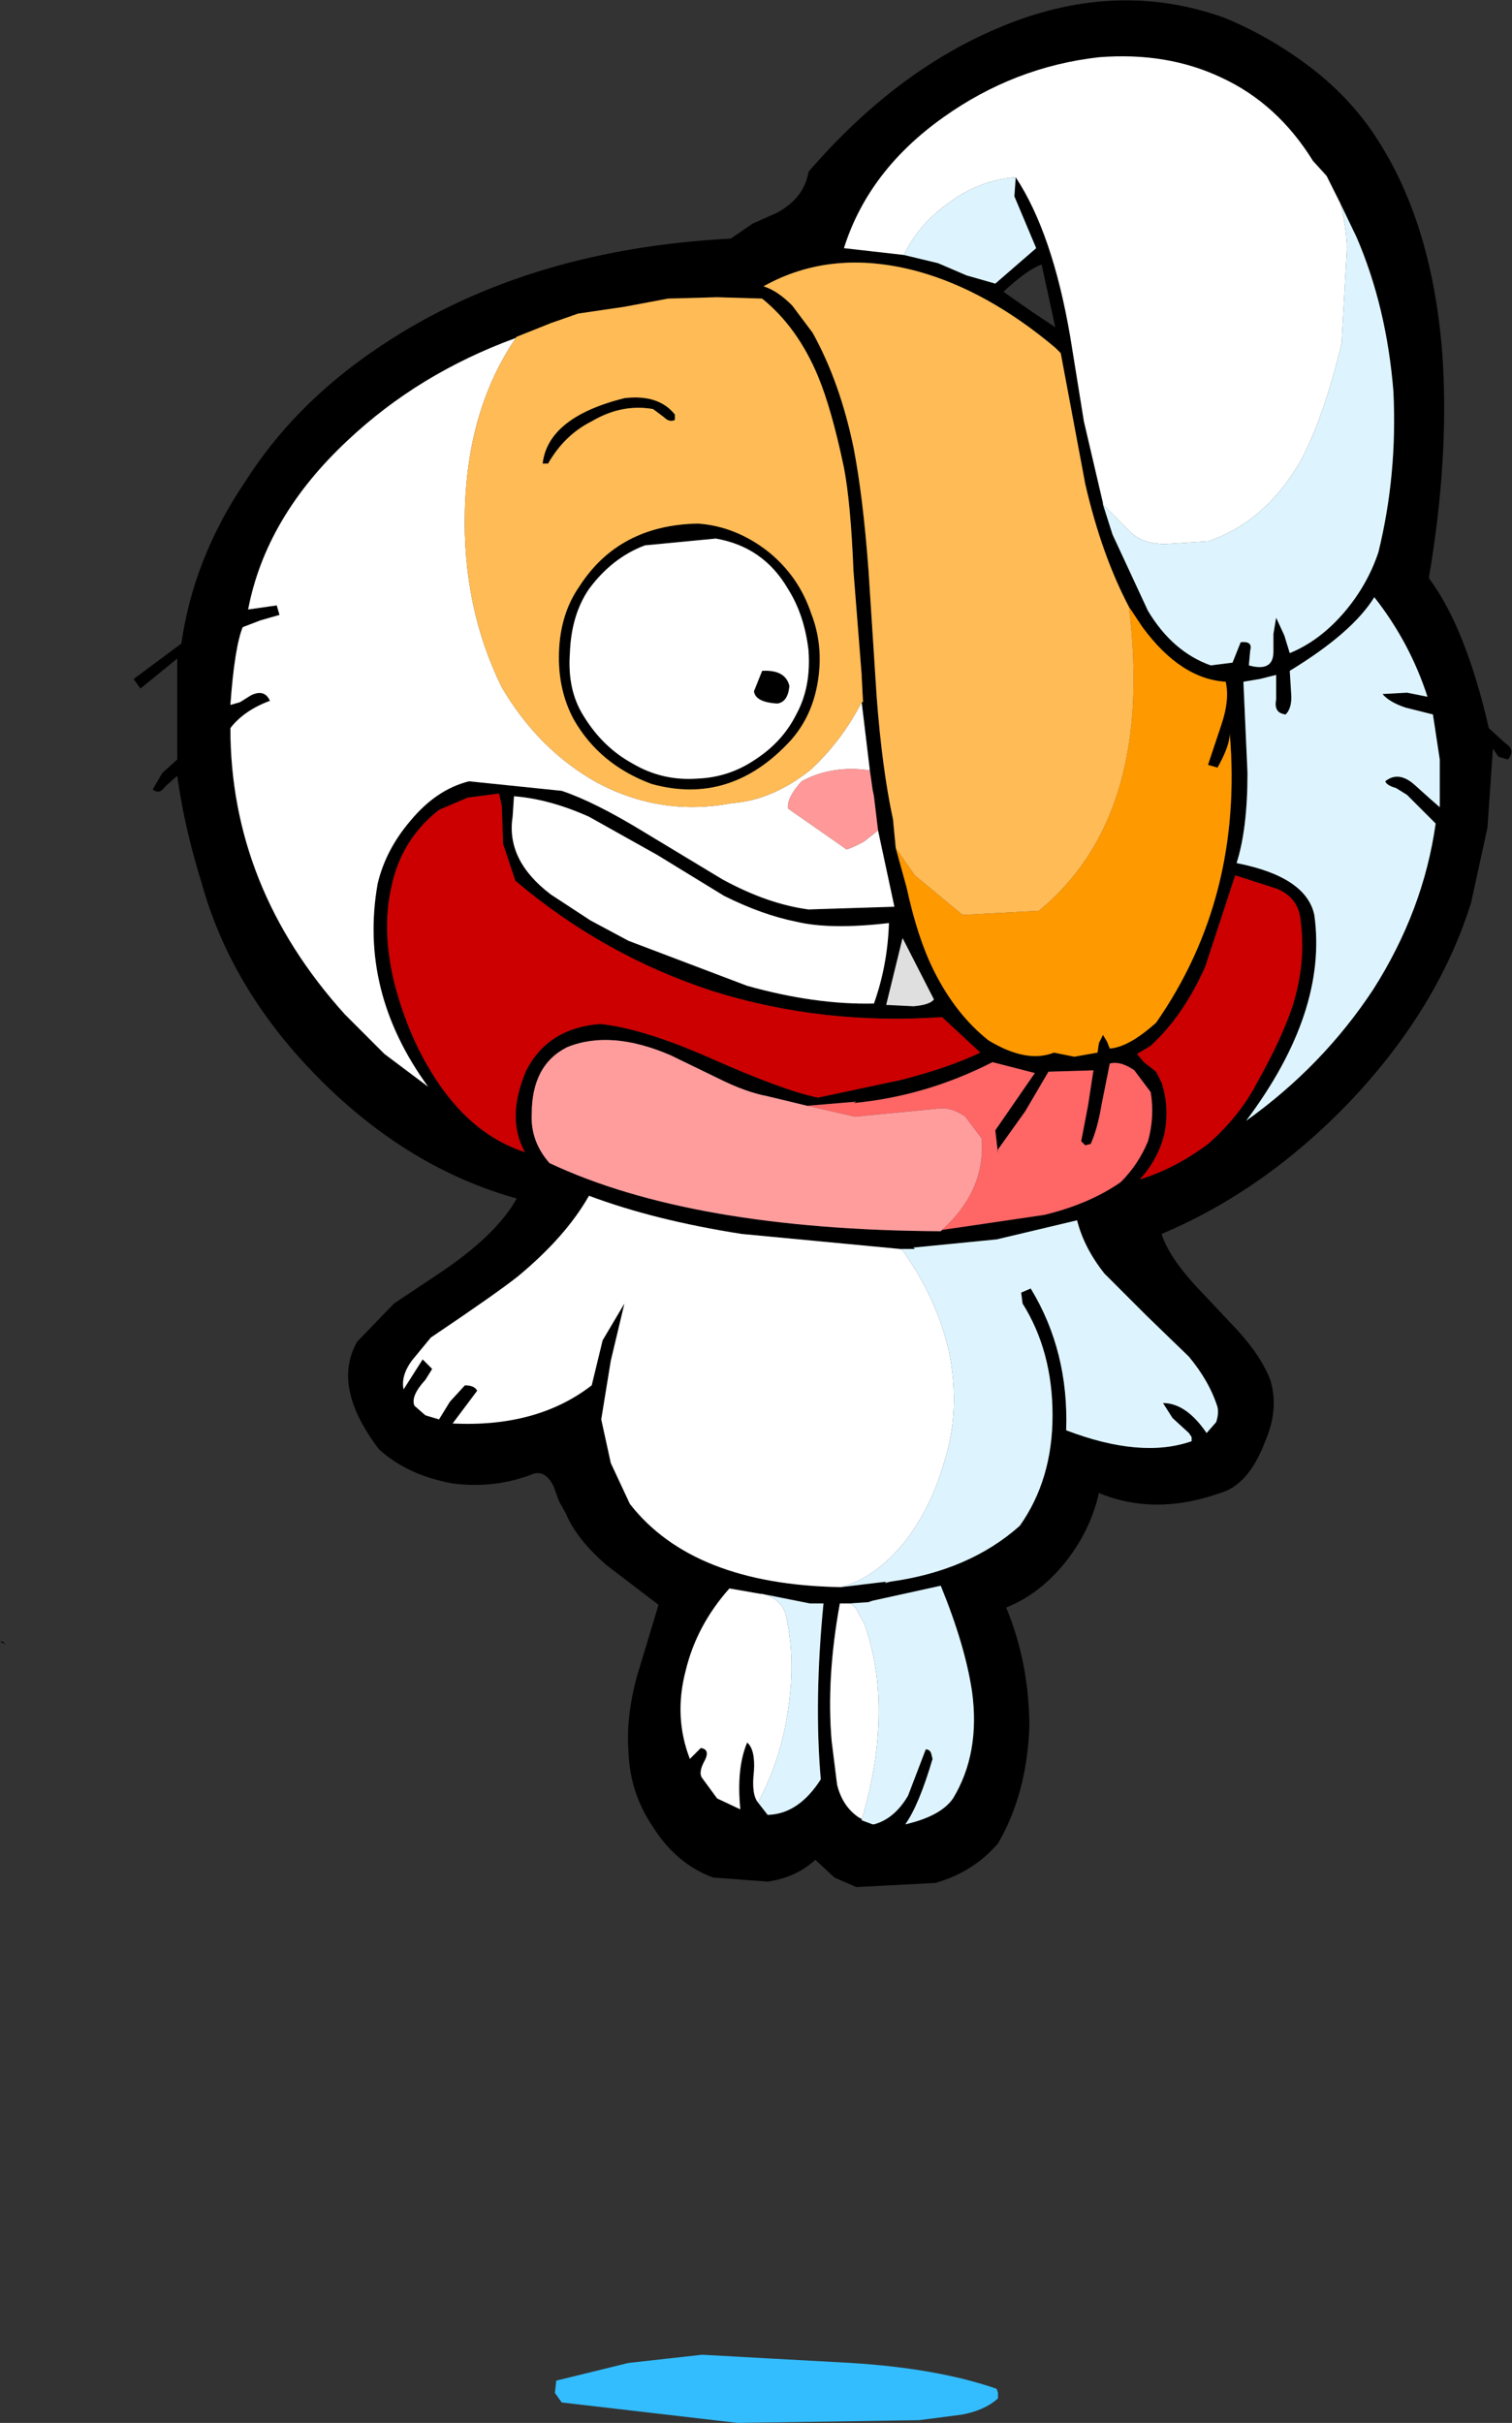
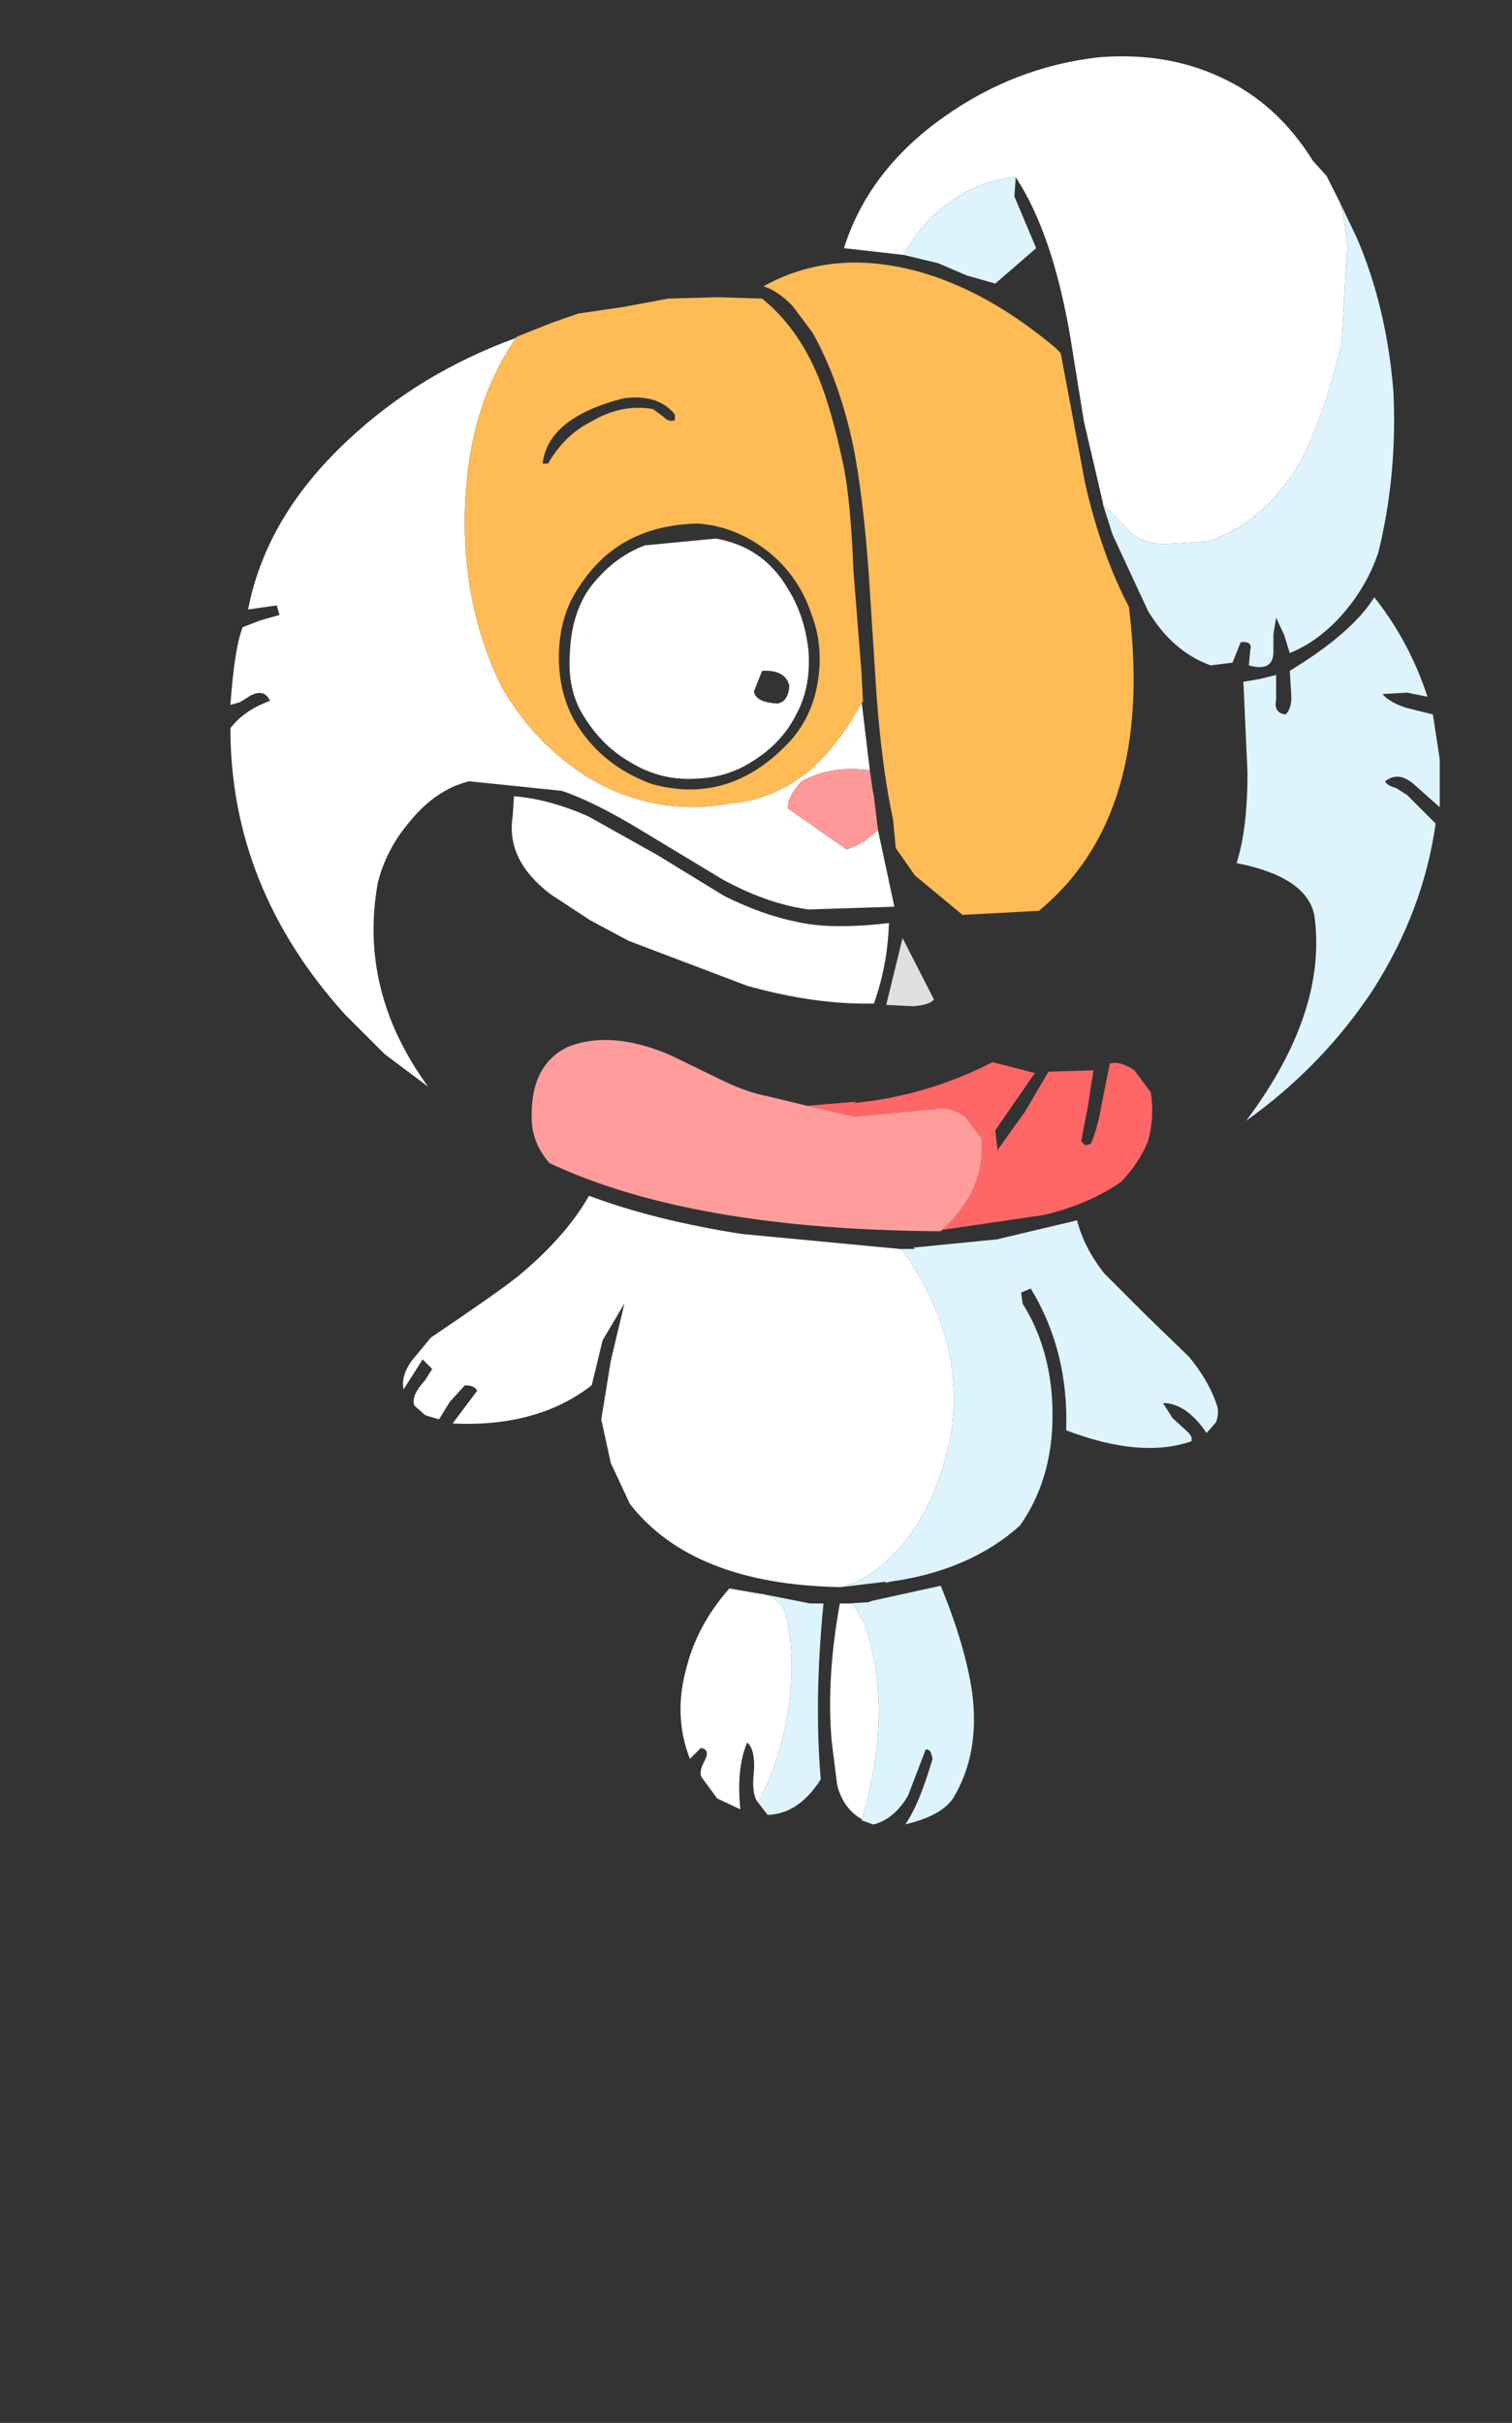
<svg xmlns="http://www.w3.org/2000/svg" height="88.85px" width="55.45px">
  <rect width="100%" height="100%" fill="#333333" stroke="none" />
  <g transform="matrix(1.0, 0.0, 0.0, 1.0, 77.2, 153.8)">
-     <path d="M-26.6 -148.55 Q-24.65 -145.45 -24.3 -140.75 -24.05 -137.0 -24.8 -132.6 -23.45 -130.8 -22.6 -127.1 L-22.0 -126.55 Q-21.6 -126.3 -21.9 -125.95 L-22.25 -126.05 -22.45 -126.35 -22.65 -123.45 -23.25 -120.7 Q-24.45 -116.85 -27.65 -113.45 -30.8 -110.15 -34.6 -108.55 -34.35 -107.75 -33.4 -106.7 L-31.8 -105.0 Q-30.9 -104.0 -30.6 -103.15 -30.3 -102.1 -30.8 -100.95 -31.4 -99.35 -32.45 -99.05 -34.85 -98.2 -36.9 -99.05 -37.2 -97.7 -38.1 -96.55 -39.05 -95.35 -40.3 -94.85 -39.45 -92.8 -39.45 -90.45 -39.55 -88.0 -40.6 -86.2 -41.5 -85.15 -42.9 -84.75 L-45.8 -84.6 -46.6 -84.95 -47.3 -85.6 Q-48.0 -84.95 -49.05 -84.8 L-51.05 -84.95 Q-52.4 -85.45 -53.25 -86.8 -54.1 -88.05 -54.15 -89.55 -54.25 -90.8 -53.85 -92.3 L-53.05 -94.95 -54.95 -96.4 Q-56.05 -97.35 -56.45 -98.3 L-56.7 -98.75 -56.9 -99.3 Q-57.2 -99.9 -57.65 -99.75 -59.05 -99.2 -60.6 -99.4 -62.25 -99.7 -63.3 -100.65 -65.05 -102.95 -64.1 -104.6 L-62.75 -106.0 -61.1 -107.1 Q-59.0 -108.5 -58.25 -109.85 -62.2 -110.95 -65.45 -114.2 -68.7 -117.45 -69.8 -121.4 -70.45 -123.5 -70.7 -125.35 L-71.15 -124.95 Q-71.35 -124.65 -71.6 -124.85 L-71.25 -125.45 -70.7 -125.95 -70.7 -129.65 -72.05 -128.55 -72.3 -128.9 -70.55 -130.2 Q-70.1 -133.35 -68.2 -136.15 -66.45 -138.9 -63.55 -140.9 -58.15 -144.65 -50.4 -145.05 L-49.6 -145.6 -48.7 -146.0 Q-47.7 -146.55 -47.55 -147.5 -44.4 -151.15 -40.65 -152.75 -36.35 -154.6 -32.3 -153.15 -30.6 -152.45 -29.1 -151.3 -27.55 -150.1 -26.6 -148.55 M-28.05 -146.35 L-28.55 -147.35 -29.05 -147.9 Q-30.35 -150.0 -32.4 -150.95 -34.4 -151.9 -36.9 -151.7 -40.0 -151.35 -42.6 -149.5 -45.35 -147.55 -46.25 -144.7 L-44.05 -144.45 -42.8 -144.15 -41.75 -143.7 -40.7 -143.4 -39.95 -144.05 -39.2 -144.7 -40.0 -146.6 -39.95 -147.3 Q-38.6 -145.25 -37.95 -141.45 L-37.45 -138.35 -36.75 -135.35 -36.75 -135.3 -36.4 -134.2 -35.1 -131.4 Q-34.2 -129.9 -32.8 -129.4 L-32.0 -129.5 -31.7 -130.25 Q-31.25 -130.3 -31.35 -129.95 L-31.4 -129.4 Q-30.5 -129.15 -30.5 -129.9 L-30.5 -130.55 -30.4 -131.15 -30.1 -130.5 -29.9 -129.85 Q-28.8 -130.3 -27.9 -131.35 -27.05 -132.35 -26.65 -133.55 -25.95 -136.4 -26.1 -139.45 -26.35 -142.55 -27.45 -145.1 L-28.05 -146.35 M-35.8 -131.55 Q-36.8 -133.45 -37.4 -136.05 L-38.3 -140.85 -38.5 -141.05 Q-41.0 -143.15 -43.55 -143.85 -46.7 -144.7 -49.2 -143.3 -48.7 -143.15 -48.15 -142.6 L-47.4 -141.6 Q-46.4 -139.8 -45.9 -137.4 -45.55 -135.6 -45.35 -132.9 L-45.05 -128.25 Q-44.85 -125.6 -44.45 -123.75 L-44.35 -122.7 -43.95 -121.25 Q-43.55 -119.4 -42.95 -118.2 -42.15 -116.6 -40.95 -115.65 -39.55 -114.8 -38.55 -115.2 L-37.8 -115.05 -36.95 -115.2 -36.9 -115.55 -36.75 -115.85 -36.6 -115.6 -36.5 -115.35 Q-35.8 -115.4 -34.8 -116.3 -31.6 -120.9 -32.1 -126.9 -32.1 -126.45 -32.55 -125.65 L-32.9 -125.75 -32.4 -127.25 Q-32.1 -128.15 -32.25 -128.8 -33.9 -128.9 -35.3 -130.8 L-35.4 -130.95 -35.8 -131.55 M-45.6 -128.05 L-45.55 -128.05 -45.6 -129.0 -45.6 -129.05 -45.9 -132.85 Q-46.0 -135.35 -46.25 -136.65 -46.7 -138.8 -47.2 -140.0 -47.95 -141.8 -49.25 -142.85 L-50.9 -142.9 -52.7 -142.85 -54.3 -142.55 -56.0 -142.3 -57.0 -141.95 -58.25 -141.45 -58.3 -141.4 Q-61.85 -140.1 -64.45 -137.65 -67.45 -134.85 -68.1 -131.45 L-67.05 -131.6 -66.95 -131.25 -67.65 -131.05 -68.3 -130.8 Q-68.6 -130.05 -68.75 -127.95 L-68.4 -128.05 -68.0 -128.3 Q-67.5 -128.55 -67.3 -128.1 -68.25 -127.75 -68.75 -127.1 -68.75 -121.25 -64.55 -116.6 L-63.1 -115.15 -61.5 -113.95 Q-64.05 -117.45 -63.35 -121.4 -63.05 -122.65 -62.15 -123.7 -61.2 -124.85 -60.0 -125.15 L-56.6 -124.8 Q-55.4 -124.4 -53.6 -123.3 L-50.7 -121.55 Q-49.05 -120.65 -47.55 -120.45 L-44.4 -120.55 -45.0 -123.35 -45.15 -124.6 -45.2 -124.85 -45.3 -125.55 -45.6 -128.05 M-57.3 -136.8 Q-57.1 -138.5 -54.3 -139.2 -53.05 -139.35 -52.45 -138.6 L-52.45 -138.4 Q-52.65 -138.3 -52.85 -138.5 L-53.25 -138.8 Q-54.4 -139.0 -55.5 -138.35 -56.5 -137.85 -57.1 -136.8 L-57.3 -136.8 M-58.35 -124.6 L-58.4 -123.85 Q-58.65 -122.25 -57.0 -121.0 L-55.55 -120.05 -54.15 -119.3 -49.8 -117.65 Q-47.3 -116.95 -45.15 -117.0 -44.65 -118.4 -44.6 -119.95 -46.75 -119.7 -48.0 -120.0 -49.25 -120.25 -50.65 -120.95 L-53.1 -122.45 -55.6 -123.85 Q-57.05 -124.5 -58.35 -124.6 M-53.55 -133.8 Q-54.75 -133.35 -55.6 -132.2 -56.25 -131.25 -56.3 -129.85 -56.4 -128.5 -55.8 -127.55 -55.1 -126.4 -54.0 -125.8 -52.9 -125.15 -51.6 -125.25 -50.45 -125.3 -49.5 -125.95 -48.5 -126.6 -48.0 -127.6 -47.45 -128.6 -47.55 -129.95 -47.7 -131.25 -48.3 -132.2 -49.2 -133.75 -50.95 -134.05 L-53.55 -133.8 M-58.9 -124.7 L-60.05 -124.55 -61.1 -124.1 Q-62.5 -123.0 -62.85 -121.25 -63.2 -119.7 -62.75 -117.8 -62.2 -115.65 -61.1 -114.05 -59.8 -112.15 -57.95 -111.55 -58.65 -112.8 -57.9 -114.55 -57.1 -116.1 -55.2 -116.25 -53.65 -116.1 -51.15 -115.0 -48.45 -113.8 -47.2 -113.55 L-44.15 -114.2 Q-42.4 -114.65 -41.25 -115.2 L-42.65 -116.5 Q-47.05 -116.2 -51.05 -117.45 -55.05 -118.75 -58.3 -121.5 L-58.75 -122.85 -58.8 -124.25 -58.9 -124.7 M-56.7 -129.9 Q-56.65 -131.3 -55.95 -132.3 -54.5 -134.55 -51.6 -134.6 -50.2 -134.5 -49.0 -133.55 -47.9 -132.65 -47.45 -131.3 -47.0 -130.15 -47.2 -128.85 -47.4 -127.55 -48.2 -126.65 -50.4 -124.25 -53.3 -125.05 -55.2 -125.75 -56.15 -127.4 -56.75 -128.5 -56.7 -129.9 M-48.7 -128.0 Q-49.5 -128.05 -49.55 -128.45 L-49.25 -129.2 Q-48.4 -129.25 -48.25 -128.65 -48.3 -128.05 -48.7 -128.0 M-44.2 -108.0 L-50.0 -108.55 Q-53.2 -109.05 -55.6 -109.95 -56.45 -108.45 -58.2 -107.0 -58.95 -106.4 -61.4 -104.75 L-62.1 -103.9 Q-62.5 -103.35 -62.4 -102.85 L-61.7 -103.95 -61.35 -103.6 -61.6 -103.2 Q-62.15 -102.6 -62.0 -102.25 L-61.6 -101.9 -61.1 -101.75 -60.7 -102.4 -60.15 -103.0 Q-59.8 -103.0 -59.7 -102.8 L-60.6 -101.6 Q-57.5 -101.45 -55.5 -103.0 L-55.1 -104.65 -54.3 -106.0 -54.8 -103.9 -55.15 -101.75 -54.8 -100.15 -54.1 -98.65 Q-51.8 -95.7 -46.4 -95.6 L-46.35 -95.6 -44.7 -95.8 -44.75 -95.75 -44.55 -95.8 Q-41.65 -96.2 -39.8 -97.85 -38.6 -99.55 -38.6 -101.9 -38.6 -104.25 -39.7 -106.0 L-39.75 -106.4 -39.4 -106.55 Q-38.0 -104.25 -38.1 -101.35 -35.35 -100.3 -33.5 -100.95 L-33.5 -101.1 -33.6 -101.25 -34.2 -101.8 -34.55 -102.35 Q-33.7 -102.35 -32.95 -101.25 L-32.6 -101.65 Q-32.5 -101.95 -32.55 -102.2 -32.85 -103.15 -33.6 -104.05 L-35.15 -105.55 -36.7 -107.1 Q-37.45 -108.05 -37.7 -109.05 L-40.65 -108.35 -43.7 -108.05 -43.65 -108.0 -44.2 -108.0 M-47.6 -113.25 L-49.05 -113.6 Q-49.85 -113.75 -50.85 -114.25 L-52.6 -115.1 Q-54.8 -116.05 -56.4 -115.4 -57.7 -114.75 -57.7 -112.95 -57.75 -111.95 -57.05 -111.15 -51.85 -108.7 -42.7 -108.65 L-42.65 -108.7 -41.95 -108.8 -38.9 -109.25 Q-37.25 -109.65 -36.1 -110.45 -35.45 -111.1 -35.1 -111.95 -34.85 -112.85 -35.0 -113.75 L-35.6 -114.55 Q-36.1 -114.9 -36.5 -114.8 L-36.8 -113.3 Q-36.95 -112.4 -37.2 -111.85 L-37.4 -111.8 -37.55 -111.95 -37.3 -113.25 -37.1 -114.55 -38.75 -114.5 -39.6 -113.05 -40.6 -111.65 -40.6 -111.5 -40.7 -112.35 -39.25 -114.45 -40.8 -114.85 Q-43.25 -113.6 -45.9 -113.35 L-45.8 -113.4 -47.6 -113.25 M-43.7 -116.9 Q-43.1 -116.95 -42.95 -117.15 L-44.1 -119.4 -44.7 -116.95 -43.7 -116.9 M-39.0 -144.1 Q-39.55 -143.9 -40.4 -143.1 L-39.4 -142.4 -38.5 -141.8 -39.0 -144.1 M-31.0 -128.9 L-31.6 -128.8 -31.45 -125.45 Q-31.45 -123.4 -31.85 -122.15 -29.3 -121.65 -29.0 -120.25 -28.5 -116.7 -31.5 -112.7 -28.7 -114.7 -26.85 -117.5 -25.0 -120.4 -24.55 -123.6 L-25.6 -124.65 -26.0 -124.9 Q-26.35 -125.0 -26.4 -125.15 -25.9 -125.55 -25.3 -125.0 L-24.8 -124.55 -24.4 -124.2 -24.4 -125.95 -24.65 -127.6 -25.65 -127.85 Q-26.25 -128.05 -26.5 -128.35 L-25.6 -128.4 -24.85 -128.25 Q-25.5 -130.25 -26.8 -131.9 -27.6 -130.6 -29.9 -129.2 L-29.85 -128.4 Q-29.8 -127.85 -30.05 -127.6 -30.5 -127.65 -30.4 -128.15 L-30.4 -129.05 -31.0 -128.9 M-29.8 -116.9 Q-29.3 -118.5 -29.5 -120.0 -29.55 -120.85 -30.35 -121.2 L-31.9 -121.7 -33.0 -118.35 Q-33.8 -116.55 -35.0 -115.45 L-35.5 -115.15 -35.25 -114.85 -34.8 -114.5 -34.6 -114.1 Q-34.3 -113.2 -34.5 -112.2 -34.75 -111.25 -35.4 -110.55 -34.1 -110.95 -32.9 -111.85 -31.75 -112.85 -31.1 -114.1 -30.2 -115.7 -29.8 -116.9 M-45.6 -87.05 L-45.2 -86.9 -45.15 -86.9 Q-44.4 -87.1 -43.9 -87.95 L-43.25 -89.65 Q-43.1 -89.65 -43.05 -89.5 L-43.0 -89.3 Q-43.5 -87.6 -44.0 -86.9 -42.7 -87.2 -42.25 -87.85 -41.25 -89.5 -41.55 -91.75 -41.8 -93.45 -42.7 -95.65 L-45.2 -95.1 -45.35 -95.05 -45.3 -95.05 -46.05 -95.0 -46.4 -95.0 Q-46.9 -92.25 -46.7 -89.95 L-46.5 -88.35 Q-46.3 -87.55 -45.7 -87.15 L-45.6 -87.1 -45.6 -87.05 M-49.25 -95.35 L-49.3 -95.35 -50.45 -95.55 Q-51.65 -94.2 -52.05 -92.55 -52.5 -90.85 -51.9 -89.3 L-51.5 -89.7 Q-51.15 -89.65 -51.35 -89.25 -51.6 -88.8 -51.45 -88.6 L-50.9 -87.85 -50.05 -87.45 Q-50.2 -88.95 -49.8 -89.9 -49.5 -89.65 -49.55 -88.85 -49.65 -88.0 -49.4 -87.7 L-49.05 -87.25 -49.0 -87.25 Q-47.9 -87.3 -47.1 -88.55 -47.35 -91.45 -47.0 -95.0 L-47.5 -95.0 -49.25 -95.35 M-77.2 -93.6 L-77.1 -93.6 -77.0 -93.5 -77.2 -93.6" fill="#000000" fill-rule="evenodd" stroke="none" />
    <path d="M-44.05 -144.45 L-46.25 -144.7 Q-45.35 -147.55 -42.6 -149.5 -40.0 -151.35 -36.9 -151.7 -34.4 -151.9 -32.4 -150.95 -30.35 -150.0 -29.05 -147.9 L-28.55 -147.35 -28.05 -146.35 Q-27.85 -145.65 -27.8 -144.75 L-27.9 -142.95 -28.0 -141.2 Q-28.65 -138.5 -29.5 -136.9 -30.8 -134.65 -32.9 -133.95 L-34.45 -133.85 Q-35.35 -133.85 -35.8 -134.35 L-36.75 -135.3 -36.75 -135.35 -37.45 -138.35 -37.95 -141.45 Q-38.6 -145.25 -39.95 -147.3 -41.25 -147.2 -42.35 -146.4 -43.5 -145.6 -44.05 -144.45 M-45.6 -128.05 L-45.3 -125.55 Q-46.7 -125.75 -47.8 -125.15 -48.35 -124.55 -48.3 -124.15 L-46.15 -122.65 Q-45.85 -122.75 -45.5 -122.95 L-45.0 -123.35 -44.4 -120.55 -47.55 -120.45 Q-49.05 -120.65 -50.7 -121.55 L-53.6 -123.3 Q-55.4 -124.4 -56.6 -124.8 L-60.0 -125.15 Q-61.2 -124.85 -62.15 -123.7 -63.05 -122.65 -63.35 -121.4 -64.05 -117.45 -61.5 -113.95 L-63.1 -115.15 -64.55 -116.6 Q-68.75 -121.25 -68.75 -127.1 -68.25 -127.75 -67.3 -128.1 -67.5 -128.55 -68.0 -128.3 L-68.4 -128.05 -68.75 -127.95 Q-68.6 -130.05 -68.3 -130.8 L-67.65 -131.05 -66.95 -131.25 -67.05 -131.6 -68.1 -131.45 Q-67.45 -134.85 -64.45 -137.65 -61.85 -140.1 -58.3 -141.4 L-58.25 -141.45 Q-60.05 -138.85 -60.15 -135.1 -60.25 -131.55 -58.8 -128.6 -57.45 -126.3 -55.3 -125.1 -52.95 -123.85 -50.35 -124.35 -48.9 -124.45 -47.5 -125.55 -46.35 -126.6 -45.6 -128.05 M-53.55 -133.8 L-50.95 -134.05 Q-49.2 -133.75 -48.3 -132.2 -47.7 -131.25 -47.55 -129.95 -47.45 -128.6 -48.0 -127.6 -48.5 -126.6 -49.5 -125.95 -50.45 -125.3 -51.6 -125.25 -52.9 -125.15 -54.0 -125.8 -55.1 -126.4 -55.8 -127.55 -56.4 -128.5 -56.3 -129.85 -56.25 -131.25 -55.6 -132.2 -54.75 -133.35 -53.55 -133.8 M-58.35 -124.6 Q-57.05 -124.5 -55.6 -123.85 L-53.1 -122.45 -50.65 -120.95 Q-49.25 -120.25 -48.0 -120.0 -46.75 -119.7 -44.6 -119.95 -44.65 -118.4 -45.15 -117.0 -47.3 -116.95 -49.8 -117.65 L-54.15 -119.3 -55.55 -120.05 -57.0 -121.0 Q-58.65 -122.25 -58.4 -123.85 L-58.35 -124.6 M-48.7 -128.0 Q-48.3 -128.05 -48.25 -128.65 -48.4 -129.25 -49.25 -129.2 L-49.55 -128.45 Q-49.5 -128.05 -48.7 -128.0 M-46.35 -95.6 L-46.4 -95.6 Q-51.8 -95.7 -54.1 -98.65 L-54.8 -100.15 -55.15 -101.75 -54.8 -103.9 -54.3 -106.0 -55.1 -104.65 -55.5 -103.0 Q-57.5 -101.45 -60.6 -101.6 L-59.7 -102.8 Q-59.8 -103.0 -60.15 -103.0 L-60.7 -102.4 -61.1 -101.75 -61.6 -101.9 -62.0 -102.25 Q-62.15 -102.6 -61.6 -103.2 L-61.35 -103.6 -61.7 -103.95 -62.4 -102.85 Q-62.5 -103.35 -62.1 -103.9 L-61.4 -104.75 Q-58.95 -106.4 -58.2 -107.0 -56.45 -108.45 -55.6 -109.95 -53.2 -109.05 -50.0 -108.55 L-44.2 -108.0 -44.1 -107.95 Q-42.85 -106.2 -42.4 -104.25 -41.95 -102.05 -42.6 -100.1 -43.05 -98.55 -43.95 -97.35 -45.05 -95.95 -46.35 -95.6 M-45.6 -87.05 L-45.6 -87.1 -45.7 -87.15 Q-46.3 -87.55 -46.5 -88.35 L-46.7 -89.95 Q-46.9 -92.25 -46.4 -95.0 L-46.05 -95.0 Q-45.95 -95.0 -45.8 -94.8 L-45.5 -94.25 Q-44.4 -91.15 -45.6 -87.05 M-49.4 -87.7 Q-49.65 -88.0 -49.55 -88.85 -49.5 -89.65 -49.8 -89.9 -50.2 -88.95 -50.05 -87.45 L-50.9 -87.85 -51.45 -88.6 Q-51.6 -88.8 -51.35 -89.25 -51.15 -89.65 -51.5 -89.7 L-51.9 -89.3 Q-52.5 -90.85 -52.05 -92.55 -51.65 -94.2 -50.45 -95.55 L-49.3 -95.35 -49.25 -95.35 Q-48.6 -95.2 -48.4 -94.65 -48.0 -93.0 -48.3 -91.1 -48.55 -89.3 -49.4 -87.7" fill="#ffffff" fill-rule="evenodd" stroke="none" />
    <path d="M-28.05 -146.35 L-27.45 -145.1 Q-26.35 -142.55 -26.1 -139.45 -25.95 -136.4 -26.65 -133.55 -27.05 -132.35 -27.9 -131.35 -28.8 -130.3 -29.9 -129.85 L-30.1 -130.5 -30.4 -131.15 -30.5 -130.55 -30.5 -129.9 Q-30.5 -129.15 -31.4 -129.4 L-31.35 -129.95 Q-31.25 -130.3 -31.7 -130.25 L-32.0 -129.5 -32.8 -129.4 Q-34.2 -129.9 -35.1 -131.4 L-36.4 -134.2 -36.75 -135.3 -35.8 -134.35 Q-35.35 -133.85 -34.45 -133.85 L-32.9 -133.95 Q-30.8 -134.65 -29.5 -136.9 -28.65 -138.5 -28.0 -141.2 L-27.9 -142.95 -27.8 -144.75 Q-27.85 -145.65 -28.05 -146.35 M-39.95 -147.3 L-40.0 -146.6 -39.2 -144.7 -39.95 -144.05 -40.7 -143.4 -41.75 -143.7 -42.8 -144.15 -44.05 -144.45 Q-43.5 -145.6 -42.35 -146.4 -41.25 -147.2 -39.95 -147.3 M-44.2 -108.0 L-43.65 -108.0 -43.7 -108.05 -40.65 -108.35 -37.7 -109.05 Q-37.45 -108.05 -36.7 -107.1 L-35.15 -105.55 -33.6 -104.05 Q-32.85 -103.15 -32.55 -102.2 -32.5 -101.95 -32.6 -101.65 L-32.95 -101.25 Q-33.7 -102.35 -34.55 -102.35 L-34.2 -101.8 -33.6 -101.25 -33.5 -101.1 -33.5 -100.95 Q-35.35 -100.3 -38.1 -101.35 -38.0 -104.25 -39.4 -106.55 L-39.75 -106.4 -39.7 -106.0 Q-38.6 -104.25 -38.6 -101.9 -38.6 -99.55 -39.8 -97.85 -41.65 -96.2 -44.55 -95.8 L-44.75 -95.75 -44.7 -95.8 -46.35 -95.6 Q-45.05 -95.95 -43.95 -97.35 -43.05 -98.55 -42.6 -100.1 -41.95 -102.05 -42.4 -104.25 -42.85 -106.2 -44.1 -107.95 L-44.2 -108.0 M-31.0 -128.9 L-30.4 -129.05 -30.4 -128.15 Q-30.5 -127.65 -30.05 -127.6 -29.8 -127.85 -29.85 -128.4 L-29.9 -129.2 Q-27.6 -130.6 -26.8 -131.9 -25.5 -130.25 -24.85 -128.25 L-25.6 -128.4 -26.5 -128.35 Q-26.25 -128.05 -25.65 -127.85 L-24.65 -127.6 -24.4 -125.95 -24.4 -124.2 -24.8 -124.55 -25.3 -125.0 Q-25.9 -125.55 -26.4 -125.15 -26.35 -125.0 -26.0 -124.9 L-25.6 -124.65 -24.55 -123.6 Q-25.0 -120.4 -26.85 -117.5 -28.7 -114.7 -31.5 -112.7 -28.5 -116.7 -29.0 -120.25 -29.3 -121.65 -31.85 -122.15 -31.45 -123.4 -31.45 -125.45 L-31.6 -128.8 -31.0 -128.9 M-46.05 -95.0 L-45.3 -95.05 -45.35 -95.05 -45.2 -95.1 -42.7 -95.65 Q-41.8 -93.45 -41.55 -91.75 -41.25 -89.5 -42.25 -87.85 -42.7 -87.2 -44.0 -86.9 -43.5 -87.6 -43.0 -89.3 L-43.05 -89.5 Q-43.1 -89.65 -43.25 -89.65 L-43.9 -87.95 Q-44.4 -87.1 -45.15 -86.9 L-45.2 -86.9 -45.6 -87.05 Q-44.4 -91.15 -45.5 -94.25 L-45.8 -94.8 Q-45.95 -95.0 -46.05 -95.0 M-49.4 -87.7 Q-48.55 -89.3 -48.3 -91.1 -48.0 -93.0 -48.4 -94.65 -48.6 -95.2 -49.25 -95.35 L-47.5 -95.0 -47.0 -95.0 Q-47.35 -91.45 -47.1 -88.55 -47.9 -87.3 -49.0 -87.25 L-49.05 -87.25 -49.4 -87.7" fill="#ddf4ff" fill-rule="evenodd" stroke="none" />
-     <path d="M-35.8 -131.55 L-35.4 -130.95 -35.3 -130.8 Q-33.9 -128.9 -32.25 -128.8 -32.1 -128.15 -32.4 -127.25 L-32.9 -125.75 -32.55 -125.65 Q-32.1 -126.45 -32.1 -126.9 -31.6 -120.9 -34.8 -116.3 -35.8 -115.4 -36.5 -115.35 L-36.6 -115.6 -36.75 -115.85 -36.9 -115.55 -36.95 -115.2 -37.8 -115.05 -38.55 -115.2 Q-39.55 -114.8 -40.95 -115.65 -42.15 -116.6 -42.95 -118.2 -43.55 -119.4 -43.95 -121.25 L-44.35 -122.7 -43.65 -121.7 -41.9 -120.25 -39.1 -120.4 Q-34.85 -123.9 -35.8 -131.55" fill="#ff9900" fill-rule="evenodd" stroke="none" />
-     <path d="M-58.9 -124.7 L-58.8 -124.25 -58.75 -122.85 -58.3 -121.5 Q-55.05 -118.75 -51.05 -117.45 -47.05 -116.2 -42.65 -116.5 L-41.25 -115.2 Q-42.4 -114.65 -44.15 -114.2 L-47.2 -113.55 Q-48.45 -113.8 -51.15 -115.0 -53.65 -116.1 -55.2 -116.25 -57.1 -116.1 -57.9 -114.55 -58.65 -112.8 -57.95 -111.55 -59.8 -112.15 -61.1 -114.05 -62.2 -115.65 -62.75 -117.8 -63.2 -119.7 -62.85 -121.25 -62.5 -123.0 -61.1 -124.1 L-60.05 -124.55 -58.9 -124.7 M-29.8 -116.9 Q-30.2 -115.7 -31.1 -114.1 -31.75 -112.85 -32.9 -111.85 -34.1 -110.95 -35.4 -110.55 -34.75 -111.25 -34.5 -112.2 -34.3 -113.2 -34.6 -114.1 L-34.8 -114.5 -35.25 -114.85 -35.5 -115.15 -35.0 -115.45 Q-33.8 -116.55 -33.0 -118.35 L-31.9 -121.7 -30.35 -121.2 Q-29.55 -120.85 -29.5 -120.0 -29.3 -118.5 -29.8 -116.9" fill="#cc0000" fill-rule="evenodd" stroke="none" />
    <path d="M-42.65 -108.7 Q-41.05 -110.15 -41.2 -112.05 L-41.8 -112.85 Q-42.3 -113.2 -42.75 -113.15 L-45.85 -112.85 -47.6 -113.25 -45.8 -113.4 -45.9 -113.35 Q-43.25 -113.6 -40.8 -114.85 L-39.25 -114.45 -40.7 -112.35 -40.6 -111.5 -40.6 -111.65 -39.6 -113.05 -38.75 -114.5 -37.1 -114.55 -37.3 -113.25 -37.55 -111.95 -37.4 -111.8 -37.2 -111.85 Q-36.95 -112.4 -36.8 -113.3 L-36.5 -114.8 Q-36.1 -114.9 -35.6 -114.55 L-35.0 -113.75 Q-34.85 -112.85 -35.1 -111.95 -35.45 -111.1 -36.1 -110.45 -37.25 -109.65 -38.9 -109.25 L-41.95 -108.8 -42.65 -108.7" fill="#ff6666" fill-rule="evenodd" stroke="none" />
    <path d="M-44.35 -122.7 L-44.45 -123.75 Q-44.85 -125.6 -45.05 -128.25 L-45.35 -132.9 Q-45.55 -135.6 -45.9 -137.4 -46.4 -139.8 -47.4 -141.6 L-48.15 -142.6 Q-48.7 -143.15 -49.2 -143.3 -46.7 -144.7 -43.55 -143.85 -41.0 -143.15 -38.5 -141.05 L-38.3 -140.85 -37.4 -136.05 Q-36.8 -133.45 -35.8 -131.55 -34.85 -123.9 -39.1 -120.4 L-41.9 -120.25 -43.65 -121.7 -44.35 -122.7 M-58.25 -141.45 L-57.0 -141.95 -56.0 -142.3 -54.3 -142.55 -52.7 -142.85 -50.9 -142.9 -49.25 -142.85 Q-47.95 -141.8 -47.2 -140.0 -46.7 -138.8 -46.25 -136.65 -46.0 -135.35 -45.9 -132.85 L-45.6 -129.05 -45.6 -129.0 -45.55 -128.05 -45.6 -128.05 Q-46.35 -126.6 -47.5 -125.55 -48.9 -124.45 -50.35 -124.35 -52.95 -123.85 -55.3 -125.1 -57.45 -126.3 -58.8 -128.6 -60.25 -131.55 -60.15 -135.1 -60.05 -138.85 -58.25 -141.45 M-57.3 -136.8 L-57.1 -136.8 Q-56.5 -137.85 -55.5 -138.35 -54.4 -139.0 -53.25 -138.8 L-52.85 -138.5 Q-52.65 -138.3 -52.45 -138.4 L-52.45 -138.6 Q-53.05 -139.35 -54.3 -139.2 -57.1 -138.5 -57.3 -136.8 M-56.7 -129.9 Q-56.75 -128.5 -56.15 -127.4 -55.2 -125.75 -53.3 -125.05 -50.4 -124.25 -48.2 -126.65 -47.4 -127.55 -47.2 -128.85 -47.0 -130.15 -47.45 -131.3 -47.9 -132.65 -49.0 -133.55 -50.2 -134.5 -51.6 -134.6 -54.5 -134.55 -55.95 -132.3 -56.65 -131.3 -56.7 -129.9" fill="#ffbb55" fill-rule="evenodd" stroke="none" />
    <path d="M-47.6 -113.25 L-45.85 -112.85 -42.75 -113.15 Q-42.3 -113.2 -41.8 -112.85 L-41.2 -112.05 Q-41.05 -110.15 -42.65 -108.7 L-42.7 -108.65 Q-51.85 -108.7 -57.05 -111.15 -57.75 -111.95 -57.7 -112.95 -57.7 -114.75 -56.4 -115.4 -54.8 -116.05 -52.6 -115.1 L-50.85 -114.25 Q-49.85 -113.75 -49.05 -113.6 L-47.6 -113.25" fill="#ff9d9d" fill-rule="evenodd" stroke="none" />
    <path d="M-45.3 -125.55 L-45.2 -124.85 -45.15 -124.6 -45.0 -123.35 -45.5 -122.95 Q-45.85 -122.75 -46.15 -122.65 L-48.3 -124.15 Q-48.35 -124.55 -47.8 -125.15 -46.7 -125.75 -45.3 -125.55" fill="#ff9999" fill-rule="evenodd" stroke="none" />
    <path d="M-43.7 -116.9 L-44.7 -116.95 -44.1 -119.4 -42.95 -117.15 Q-43.1 -116.95 -43.7 -116.9" fill="#dfdfdf" fill-rule="evenodd" stroke="none" />
-     <path d="M-40.6 -65.85 Q-41.1 -65.4 -41.95 -65.25 L-43.5 -65.05 -50.15 -64.95 -56.6 -65.7 -56.85 -66.05 -56.8 -66.5 -54.15 -67.15 -51.45 -67.45 -48.75 -67.3 -46.0 -67.15 Q-42.8 -66.95 -40.65 -66.2 L-40.6 -66.05 -40.6 -65.85" fill="#33bdff" fill-rule="evenodd" stroke="none" />
  </g>
</svg>